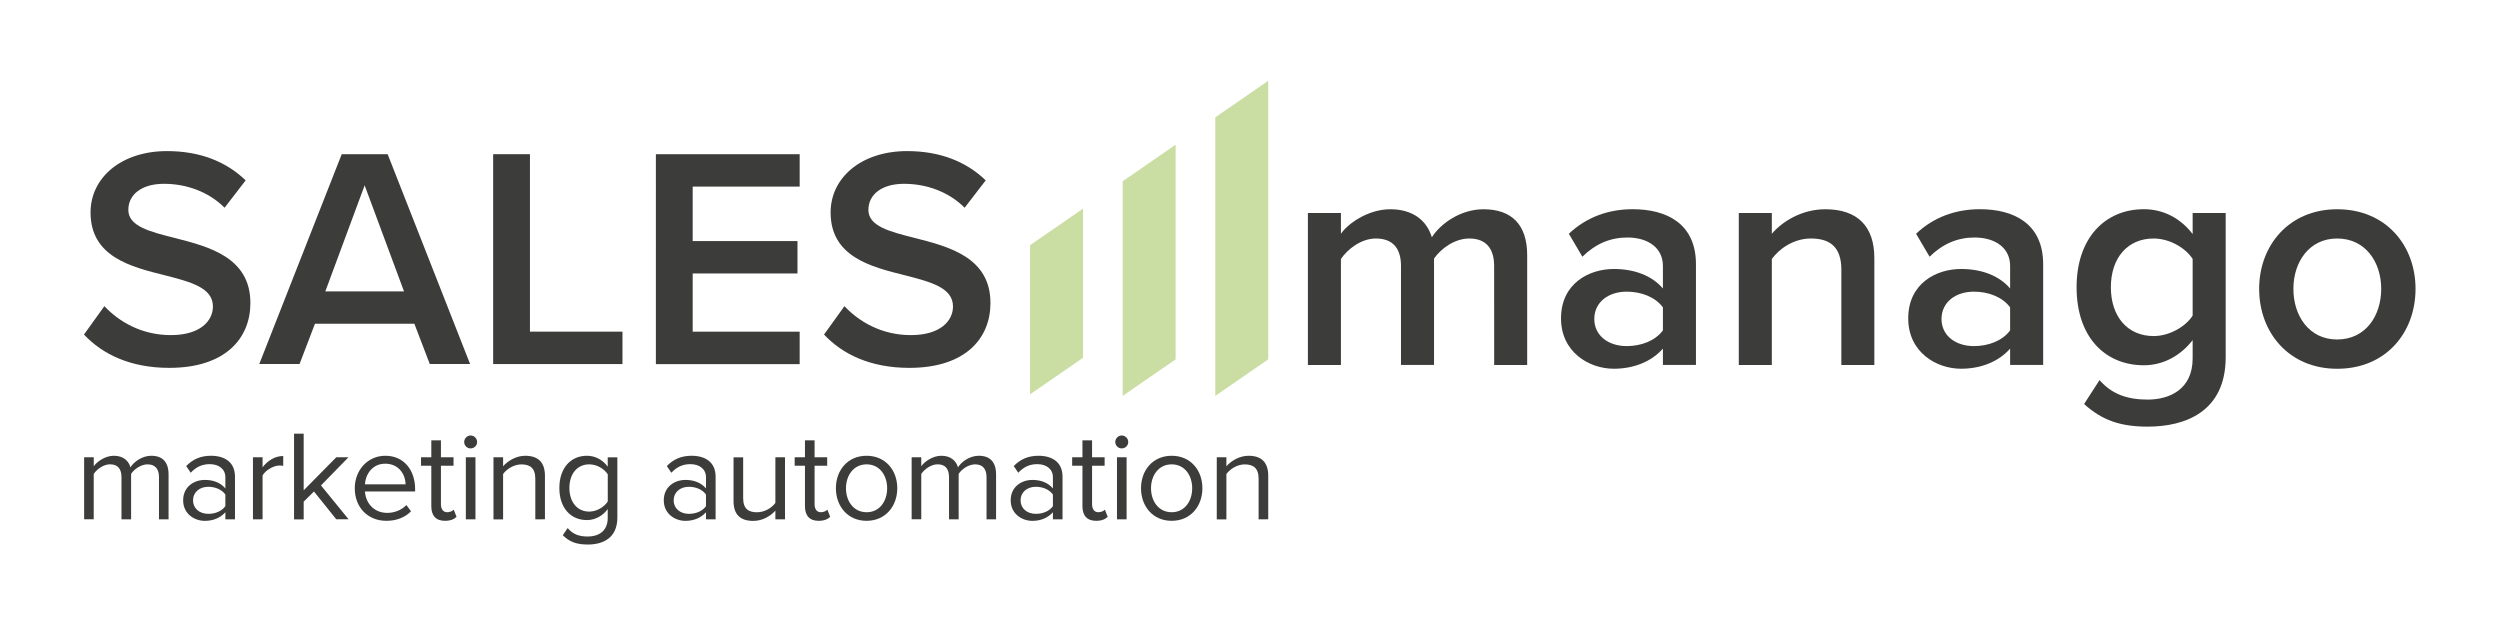
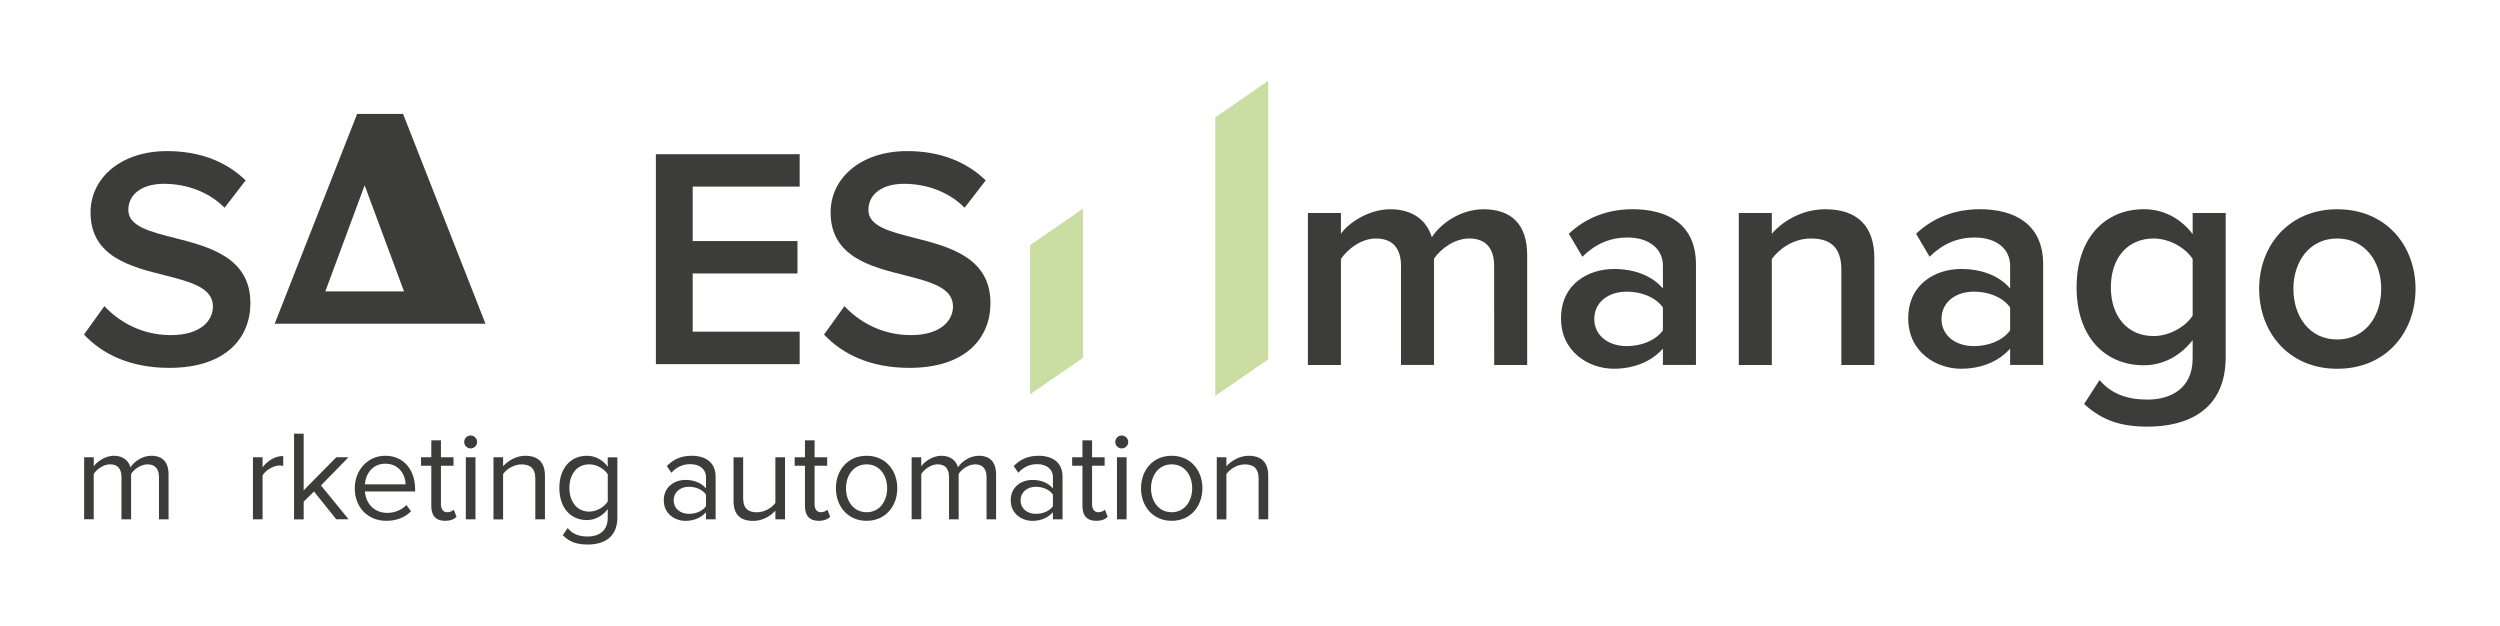
<svg xmlns="http://www.w3.org/2000/svg" version="1.1" id="Layer_1" x="0px" y="0px" viewBox="0 0 605.25 151.48" style="enable-background:new 0 0 605.25 151.48;" xml:space="preserve">
  <style type="text/css">
	.st0{fill:#3C3C3B;}
	.st1{fill:#CADDA2;}
</style>
  <g>
    <g>
      <g>
        <path class="st0" d="M25.27,74.12c3.5,3.73,8.99,7.01,16.08,7.01c7.31,0,10.2-3.58,10.2-6.93c0-4.57-5.41-5.94-11.58-7.54     c-8.3-2.06-18.05-4.49-18.05-15.23c0-8.38,7.39-14.85,18.51-14.85c7.92,0,14.32,2.51,19.04,7.09l-5.1,6.62     c-3.96-3.96-9.37-5.79-14.7-5.79c-5.25,0-8.6,2.51-8.6,6.32c0,3.96,5.18,5.26,11.19,6.78c8.38,2.13,18.36,4.72,18.36,15.77     c0,8.45-5.94,15.69-19.65,15.69c-9.36,0-16.15-3.27-20.64-8.07L25.27,74.12z" />
-         <path class="st0" d="M100.32,78.38H76.25l-3.73,9.75h-9.75l19.96-50.8h11.12l19.96,50.8h-9.76L100.32,78.38z M78.76,70.54h19.05     l-9.53-25.67L78.76,70.54z" />
-         <path class="st0" d="M119.39,37.33h8.91v42.96h22.4v7.85h-31.31V37.33z" />
+         <path class="st0" d="M100.32,78.38H76.25h-9.75l19.96-50.8h11.12l19.96,50.8h-9.76L100.32,78.38z M78.76,70.54h19.05     l-9.53-25.67L78.76,70.54z" />
        <path class="st0" d="M158.79,37.33h34.81v7.85h-25.9v13.18h25.37v7.85H167.7V80.3h25.9v7.85h-34.81V37.33z" />
        <path class="st0" d="M204.44,74.12c3.5,3.73,8.99,7.01,16.07,7.01c7.32,0,10.21-3.58,10.21-6.93c0-4.57-5.41-5.94-11.58-7.54     c-8.3-2.06-18.05-4.49-18.05-15.23c0-8.38,7.39-14.85,18.51-14.85c7.92,0,14.32,2.51,19.04,7.09l-5.1,6.62     c-3.96-3.96-9.37-5.79-14.7-5.79c-5.25,0-8.6,2.51-8.6,6.32c0,3.96,5.18,5.26,11.19,6.78c8.38,2.13,18.36,4.72,18.36,15.77     c0,8.45-5.94,15.69-19.65,15.69c-9.37,0-16.15-3.27-20.64-8.07L204.44,74.12z" />
        <path class="st0" d="M361.73,64.37c0-3.96-1.76-6.63-6.02-6.63c-3.58,0-6.93,2.51-8.53,4.87v25.74h-8V64.37     c0-3.96-1.75-6.63-6.09-6.63c-3.5,0-6.78,2.51-8.45,4.95v25.67h-8V51.57h8v5.03c1.52-2.28,6.39-5.94,11.96-5.94     c5.48,0,8.83,2.74,10.05,6.78c2.13-3.35,7.01-6.78,12.49-6.78c6.78,0,10.59,3.66,10.59,11.12v26.58h-7.99L361.73,64.37     L361.73,64.37z" />
        <path class="st0" d="M402.59,84.4c-2.74,3.12-7.01,4.87-11.88,4.87c-6.02,0-12.79-4.04-12.79-12.19     c0-8.46,6.78-11.96,12.79-11.96c4.95,0,9.22,1.6,11.88,4.72v-5.48c0-4.27-3.5-6.86-8.61-6.86c-4.11,0-7.69,1.52-10.89,4.65     l-3.27-5.56c4.27-4.03,9.59-5.94,15.46-5.94c8.15,0,15.31,3.43,15.31,13.33v24.37h-8V84.4z M402.59,74.42     c-1.83-2.51-5.25-3.81-8.76-3.81c-4.5,0-7.85,2.59-7.85,6.63c0,3.96,3.35,6.55,7.85,6.55c3.5,0,6.93-1.29,8.76-3.81V74.42z" />
        <path class="st0" d="M445.8,65.36c0-5.71-2.9-7.62-7.39-7.62c-4.12,0-7.62,2.44-9.45,4.95v25.67h-8V51.57h8v5.03     c2.44-2.89,7.16-5.94,12.94-5.94c7.93,0,11.88,4.26,11.88,11.81v25.9h-7.99V65.36H445.8z" />
        <path class="st0" d="M486.65,84.4c-2.74,3.12-7.01,4.87-11.88,4.87c-6.02,0-12.79-4.04-12.79-12.19     c0-8.46,6.78-11.96,12.79-11.96c4.96,0,9.22,1.6,11.88,4.72v-5.48c0-4.27-3.5-6.86-8.61-6.86c-4.11,0-7.69,1.52-10.89,4.65     l-3.27-5.56c4.27-4.03,9.59-5.94,15.46-5.94c8.15,0,15.31,3.43,15.31,13.33v24.37h-8V84.4z M486.65,74.42     c-1.83-2.51-5.25-3.81-8.76-3.81c-4.5,0-7.85,2.59-7.85,6.63c0,3.96,3.35,6.55,7.85,6.55c3.5,0,6.93-1.29,8.76-3.81V74.42z" />
        <path class="st0" d="M508.3,92.02c2.97,3.43,6.78,4.72,11.65,4.72c5.26,0,10.89-2.44,10.89-9.98v-4.42     c-2.82,3.66-7,6.09-11.8,6.09c-9.37,0-16.3-6.78-16.3-18.89c0-11.88,6.85-18.89,16.3-18.89c4.65,0,8.83,2.13,11.8,6.02v-5.1h8     v34.89c0,13.25-9.82,16.83-18.89,16.83c-6.25,0-10.89-1.37-15.39-5.48L508.3,92.02z M530.84,62.69     c-1.75-2.74-5.71-4.95-9.44-4.95c-6.33,0-10.36,4.72-10.36,11.81c0,7.09,4.04,11.81,10.36,11.81c3.73,0,7.69-2.21,9.44-4.95     V62.69z" />
        <path class="st0" d="M546.94,69.93c0-10.51,7.23-19.27,18.89-19.27c11.81,0,18.97,8.76,18.97,19.27     c0,10.59-7.16,19.35-18.97,19.35C554.17,89.28,546.94,80.52,546.94,69.93z M576.49,69.93c0-6.47-3.81-12.19-10.67-12.19     c-6.78,0-10.59,5.71-10.59,12.19c0,6.55,3.81,12.26,10.59,12.26C572.69,82.19,576.49,76.48,576.49,69.93z" />
      </g>
      <polygon class="st1" points="249.38,95.46 262.2,86.62 262.2,50.51 249.38,59.35   " />
-       <polygon class="st1" points="271.8,95.84 284.62,87 284.62,35.03 271.8,43.88   " />
      <polygon class="st1" points="294.22,28.41 294.22,95.84 307.04,87 307.04,19.56   " />
    </g>
    <g>
      <path class="st0" d="M38.49,125.73v-10.2c0-1.9-0.84-3.11-2.77-3.11c-1.55,0-3.2,1.12-3.98,2.3v11.01h-2.33v-10.21    c0-1.9-0.81-3.11-2.77-3.11c-1.52,0-3.14,1.12-3.95,2.33v10.98h-2.32v-15.01h2.33v2.18c0.62-0.96,2.64-2.55,4.85-2.55    c2.3,0,3.6,1.24,4.04,2.8c0.84-1.37,2.86-2.8,5.03-2.8c2.73,0,4.19,1.52,4.19,4.54v10.85C40.82,125.73,38.49,125.73,38.49,125.73z    " />
-       <path class="st0" d="M54.56,125.73v-1.71c-1.24,1.37-2.95,2.08-4.97,2.08c-2.55,0-5.25-1.71-5.25-4.97c0-3.36,2.7-4.94,5.25-4.94    c2.05,0,3.76,0.65,4.97,2.05v-2.7c0-2.02-1.62-3.17-3.79-3.17c-1.8,0-3.26,0.65-4.6,2.08l-1.09-1.62c1.62-1.68,3.54-2.49,6-2.49    c3.17,0,5.81,1.43,5.81,5.07v10.32C56.89,125.73,54.56,125.73,54.56,125.73z M54.56,122.55v-2.83c-0.9-1.24-2.49-1.87-4.13-1.87    c-2.18,0-3.7,1.37-3.7,3.29c0,1.9,1.52,3.26,3.7,3.26C52.07,124.41,53.65,123.79,54.56,122.55z" />
      <path class="st0" d="M61.24,125.73v-15.02h2.33v2.42c1.21-1.58,2.95-2.73,5-2.73v2.39c-0.28-0.06-0.56-0.09-0.93-0.09    c-1.43,0-3.39,1.18-4.07,2.39v10.63C63.57,125.73,61.24,125.73,61.24,125.73z" />
      <path class="st0" d="M81.42,125.73l-5.41-6.74l-2.49,2.46v4.29h-2.33v-20.75h2.33v13.71l7.89-7.99h2.95l-6.65,6.81l6.68,8.2h-2.97    C81.42,125.72,81.42,125.73,81.42,125.73z" />
      <path class="st0" d="M85.89,118.2c0-4.35,3.11-7.86,7.4-7.86c4.54,0,7.21,3.54,7.21,8.05v0.59H88.35    c0.19,2.83,2.18,5.19,5.41,5.19c1.71,0,3.45-0.68,4.63-1.9l1.12,1.52c-1.49,1.49-3.51,2.3-5.97,2.3    C89.1,126.1,85.89,122.89,85.89,118.2z M93.26,112.26c-3.2,0-4.79,2.7-4.91,5h9.85C98.17,115.03,96.68,112.26,93.26,112.26z" />
      <path class="st0" d="M104.42,122.58v-9.82h-2.49v-2.05h2.49v-4.1h2.33v4.1h3.05v2.05h-3.05v9.32c0,1.12,0.5,1.93,1.52,1.93    c0.65,0,1.27-0.28,1.58-0.62l0.68,1.74c-0.59,0.56-1.43,0.96-2.8,0.96C105.54,126.1,104.42,124.82,104.42,122.58z" />
      <path class="st0" d="M112.38,107.01c0-0.87,0.71-1.58,1.55-1.58c0.87,0,1.58,0.71,1.58,1.58s-0.71,1.55-1.58,1.55    C113.09,108.56,112.38,107.88,112.38,107.01z M112.78,125.73v-15.02h2.33v15.02H112.78z" />
      <path class="st0" d="M129.6,125.73v-9.82c0-2.64-1.34-3.48-3.36-3.48c-1.83,0-3.57,1.12-4.44,2.33v10.98h-2.33v-15.03h2.33v2.18    c1.06-1.24,3.11-2.55,5.34-2.55c3.14,0,4.79,1.59,4.79,4.85v10.53C131.93,125.73,129.6,125.73,129.6,125.73z" />
      <path class="st0" d="M136.25,129.58l1.18-1.74c1.24,1.49,2.73,2.05,4.88,2.05c2.49,0,4.82-1.21,4.82-4.51v-2.14    c-1.09,1.52-2.92,2.67-5.03,2.67c-3.92,0-6.68-2.92-6.68-7.77c0-4.82,2.73-7.8,6.68-7.8c2.02,0,3.82,0.99,5.03,2.64v-2.26h2.33    v14.58c0,4.97-3.48,6.53-7.15,6.53C139.76,131.82,138.02,131.32,136.25,129.58z M147.14,121.4v-6.56    c-0.81-1.3-2.61-2.42-4.47-2.42c-3.01,0-4.82,2.39-4.82,5.72c0,3.29,1.8,5.72,4.82,5.72C144.52,123.85,146.33,122.7,147.14,121.4z    " />
      <path class="st0" d="M170.92,125.73v-1.71c-1.24,1.37-2.95,2.08-4.97,2.08c-2.55,0-5.25-1.71-5.25-4.97c0-3.36,2.7-4.94,5.25-4.94    c2.05,0,3.76,0.65,4.97,2.05v-2.7c0-2.02-1.62-3.17-3.79-3.17c-1.8,0-3.26,0.65-4.6,2.08l-1.09-1.62c1.62-1.68,3.54-2.49,6-2.49    c3.17,0,5.81,1.43,5.81,5.07v10.32C173.25,125.73,170.92,125.73,170.92,125.73z M170.92,122.55v-2.83    c-0.9-1.24-2.49-1.87-4.13-1.87c-2.18,0-3.7,1.37-3.7,3.29c0,1.9,1.52,3.26,3.7,3.26C168.43,124.41,170.01,123.79,170.92,122.55z" />
      <path class="st0" d="M187.72,125.73v-2.11c-1.15,1.31-3.11,2.49-5.34,2.49c-3.14,0-4.79-1.52-4.79-4.79v-10.6h2.33v9.88    c0,2.64,1.34,3.42,3.36,3.42c1.83,0,3.57-1.06,4.44-2.27v-11.04h2.33v15.02H187.72z" />
      <path class="st0" d="M194.88,122.58v-9.82h-2.49v-2.05h2.49v-4.1h2.33v4.1h3.05v2.05h-3.05v9.32c0,1.12,0.5,1.93,1.52,1.93    c0.65,0,1.27-0.28,1.58-0.62l0.68,1.74c-0.59,0.56-1.43,0.96-2.8,0.96C196,126.1,194.88,124.82,194.88,122.58z" />
      <path class="st0" d="M202.37,118.2c0-4.35,2.86-7.86,7.43-7.86c4.57,0,7.43,3.51,7.43,7.86s-2.86,7.89-7.43,7.89    C205.23,126.1,202.37,122.55,202.37,118.2z M214.78,118.2c0-3.04-1.77-5.78-4.97-5.78s-5,2.74-5,5.78c0,3.08,1.8,5.81,5,5.81    S214.78,121.27,214.78,118.2z" />
      <path class="st0" d="M238.84,125.73v-10.2c0-1.9-0.84-3.11-2.77-3.11c-1.55,0-3.2,1.12-3.98,2.3v11.01h-2.33v-10.21    c0-1.9-0.81-3.11-2.77-3.11c-1.52,0-3.14,1.12-3.95,2.33v10.98h-2.33v-15.01h2.33v2.18c0.62-0.96,2.64-2.55,4.85-2.55    c2.3,0,3.6,1.24,4.04,2.8c0.84-1.37,2.86-2.8,5.03-2.8c2.73,0,4.19,1.52,4.19,4.54v10.85    C241.15,125.73,238.84,125.73,238.84,125.73z" />
      <path class="st0" d="M254.91,125.73v-1.71c-1.24,1.37-2.95,2.08-4.97,2.08c-2.55,0-5.25-1.71-5.25-4.97c0-3.36,2.7-4.94,5.25-4.94    c2.05,0,3.76,0.65,4.97,2.05v-2.7c0-2.02-1.62-3.17-3.79-3.17c-1.8,0-3.26,0.65-4.6,2.08l-1.09-1.62c1.62-1.68,3.54-2.49,6-2.49    c3.17,0,5.81,1.43,5.81,5.07v10.32C257.24,125.73,254.91,125.73,254.91,125.73z M254.91,122.55v-2.83    c-0.9-1.24-2.49-1.87-4.13-1.87c-2.18,0-3.7,1.37-3.7,3.29c0,1.9,1.52,3.26,3.7,3.26C252.41,124.41,254.01,123.79,254.91,122.55z" />
      <path class="st0" d="M262.06,122.58v-9.82h-2.49v-2.05h2.49v-4.1h2.33v4.1h3.04v2.05h-3.04v9.32c0,1.12,0.5,1.93,1.52,1.93    c0.65,0,1.27-0.28,1.59-0.62l0.68,1.74c-0.59,0.56-1.43,0.96-2.8,0.96C263.18,126.1,262.06,124.82,262.06,122.58z" />
      <path class="st0" d="M270.01,107.01c0-0.87,0.71-1.58,1.55-1.58c0.87,0,1.59,0.71,1.59,1.58s-0.71,1.55-1.59,1.55    C270.73,108.56,270.01,107.88,270.01,107.01z M270.42,125.73v-15.02h2.33v15.02H270.42z" />
      <path class="st0" d="M276.24,118.2c0-4.35,2.86-7.86,7.43-7.86s7.43,3.51,7.43,7.86s-2.86,7.89-7.43,7.89    C279.09,126.1,276.24,122.55,276.24,118.2z M288.63,118.2c0-3.04-1.77-5.78-4.97-5.78s-5,2.74-5,5.78c0,3.08,1.8,5.81,5,5.81    S288.63,121.27,288.63,118.2z" />
      <path class="st0" d="M304.71,125.73v-9.82c0-2.64-1.34-3.48-3.36-3.48c-1.83,0-3.57,1.12-4.44,2.33v10.98h-2.33v-15.03h2.33v2.18    c1.06-1.24,3.11-2.55,5.35-2.55c3.14,0,4.78,1.59,4.78,4.85v10.53C307.04,125.73,304.71,125.73,304.71,125.73z" />
    </g>
  </g>
</svg>